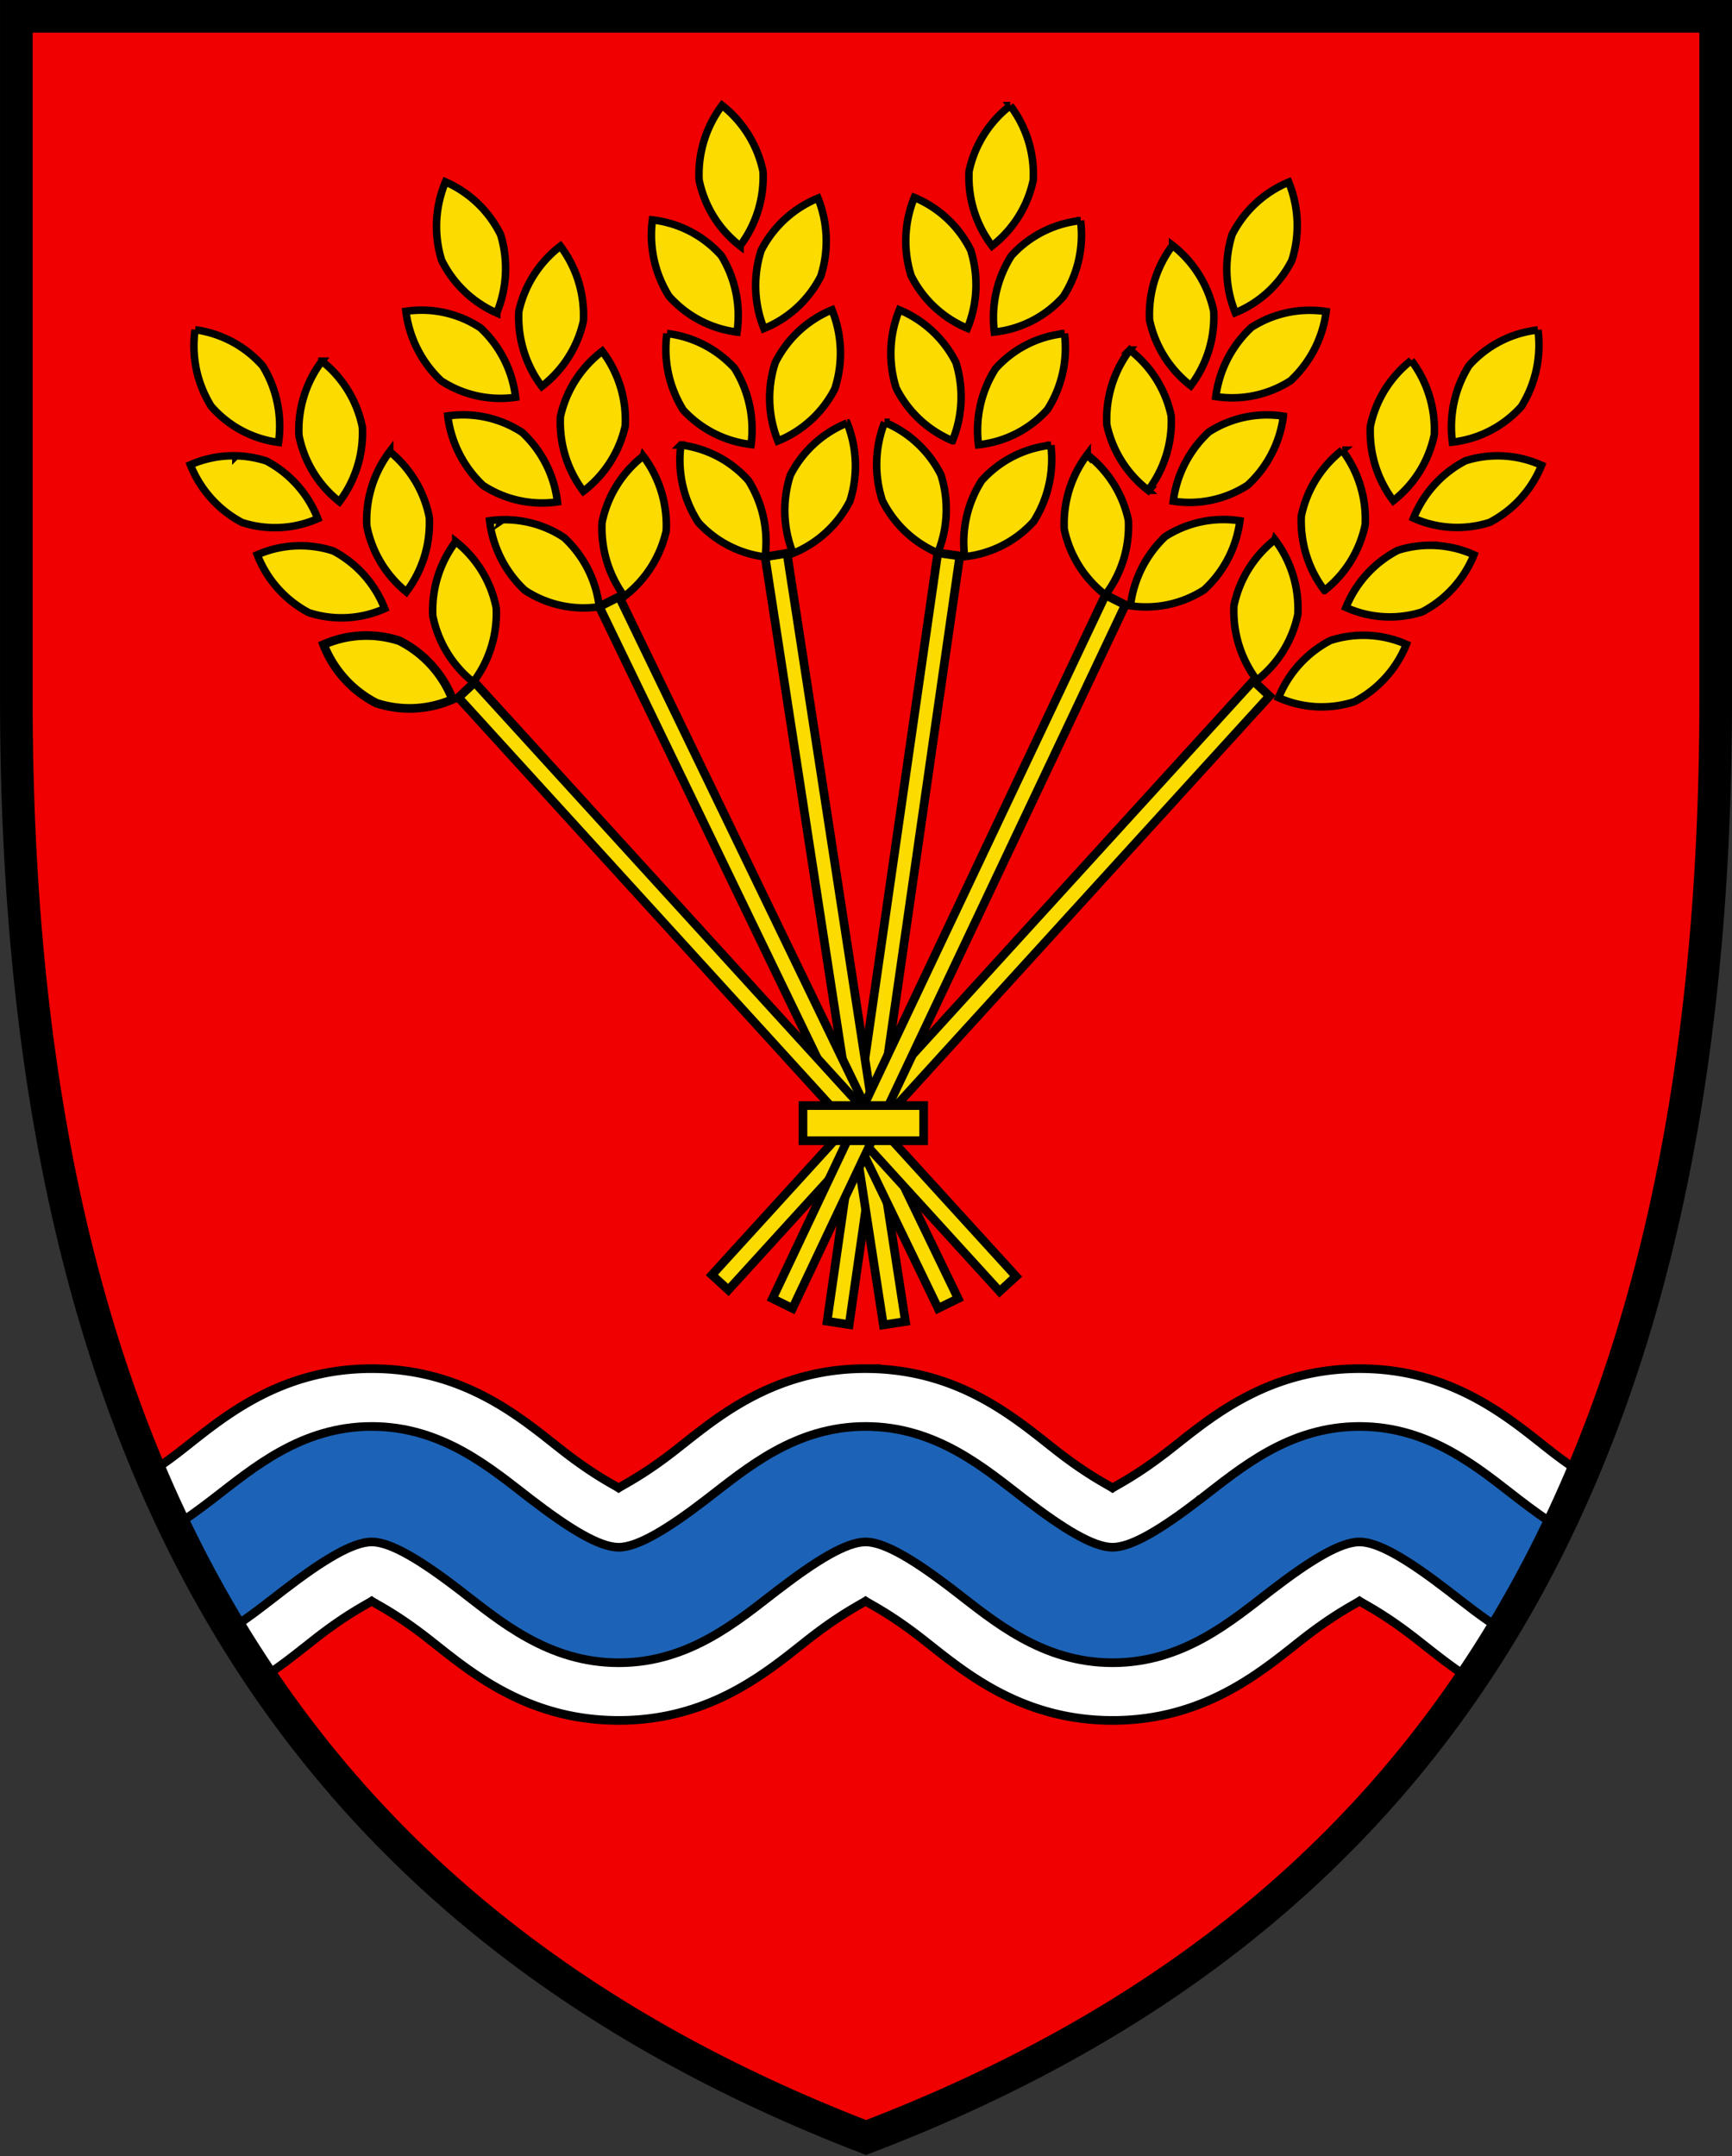
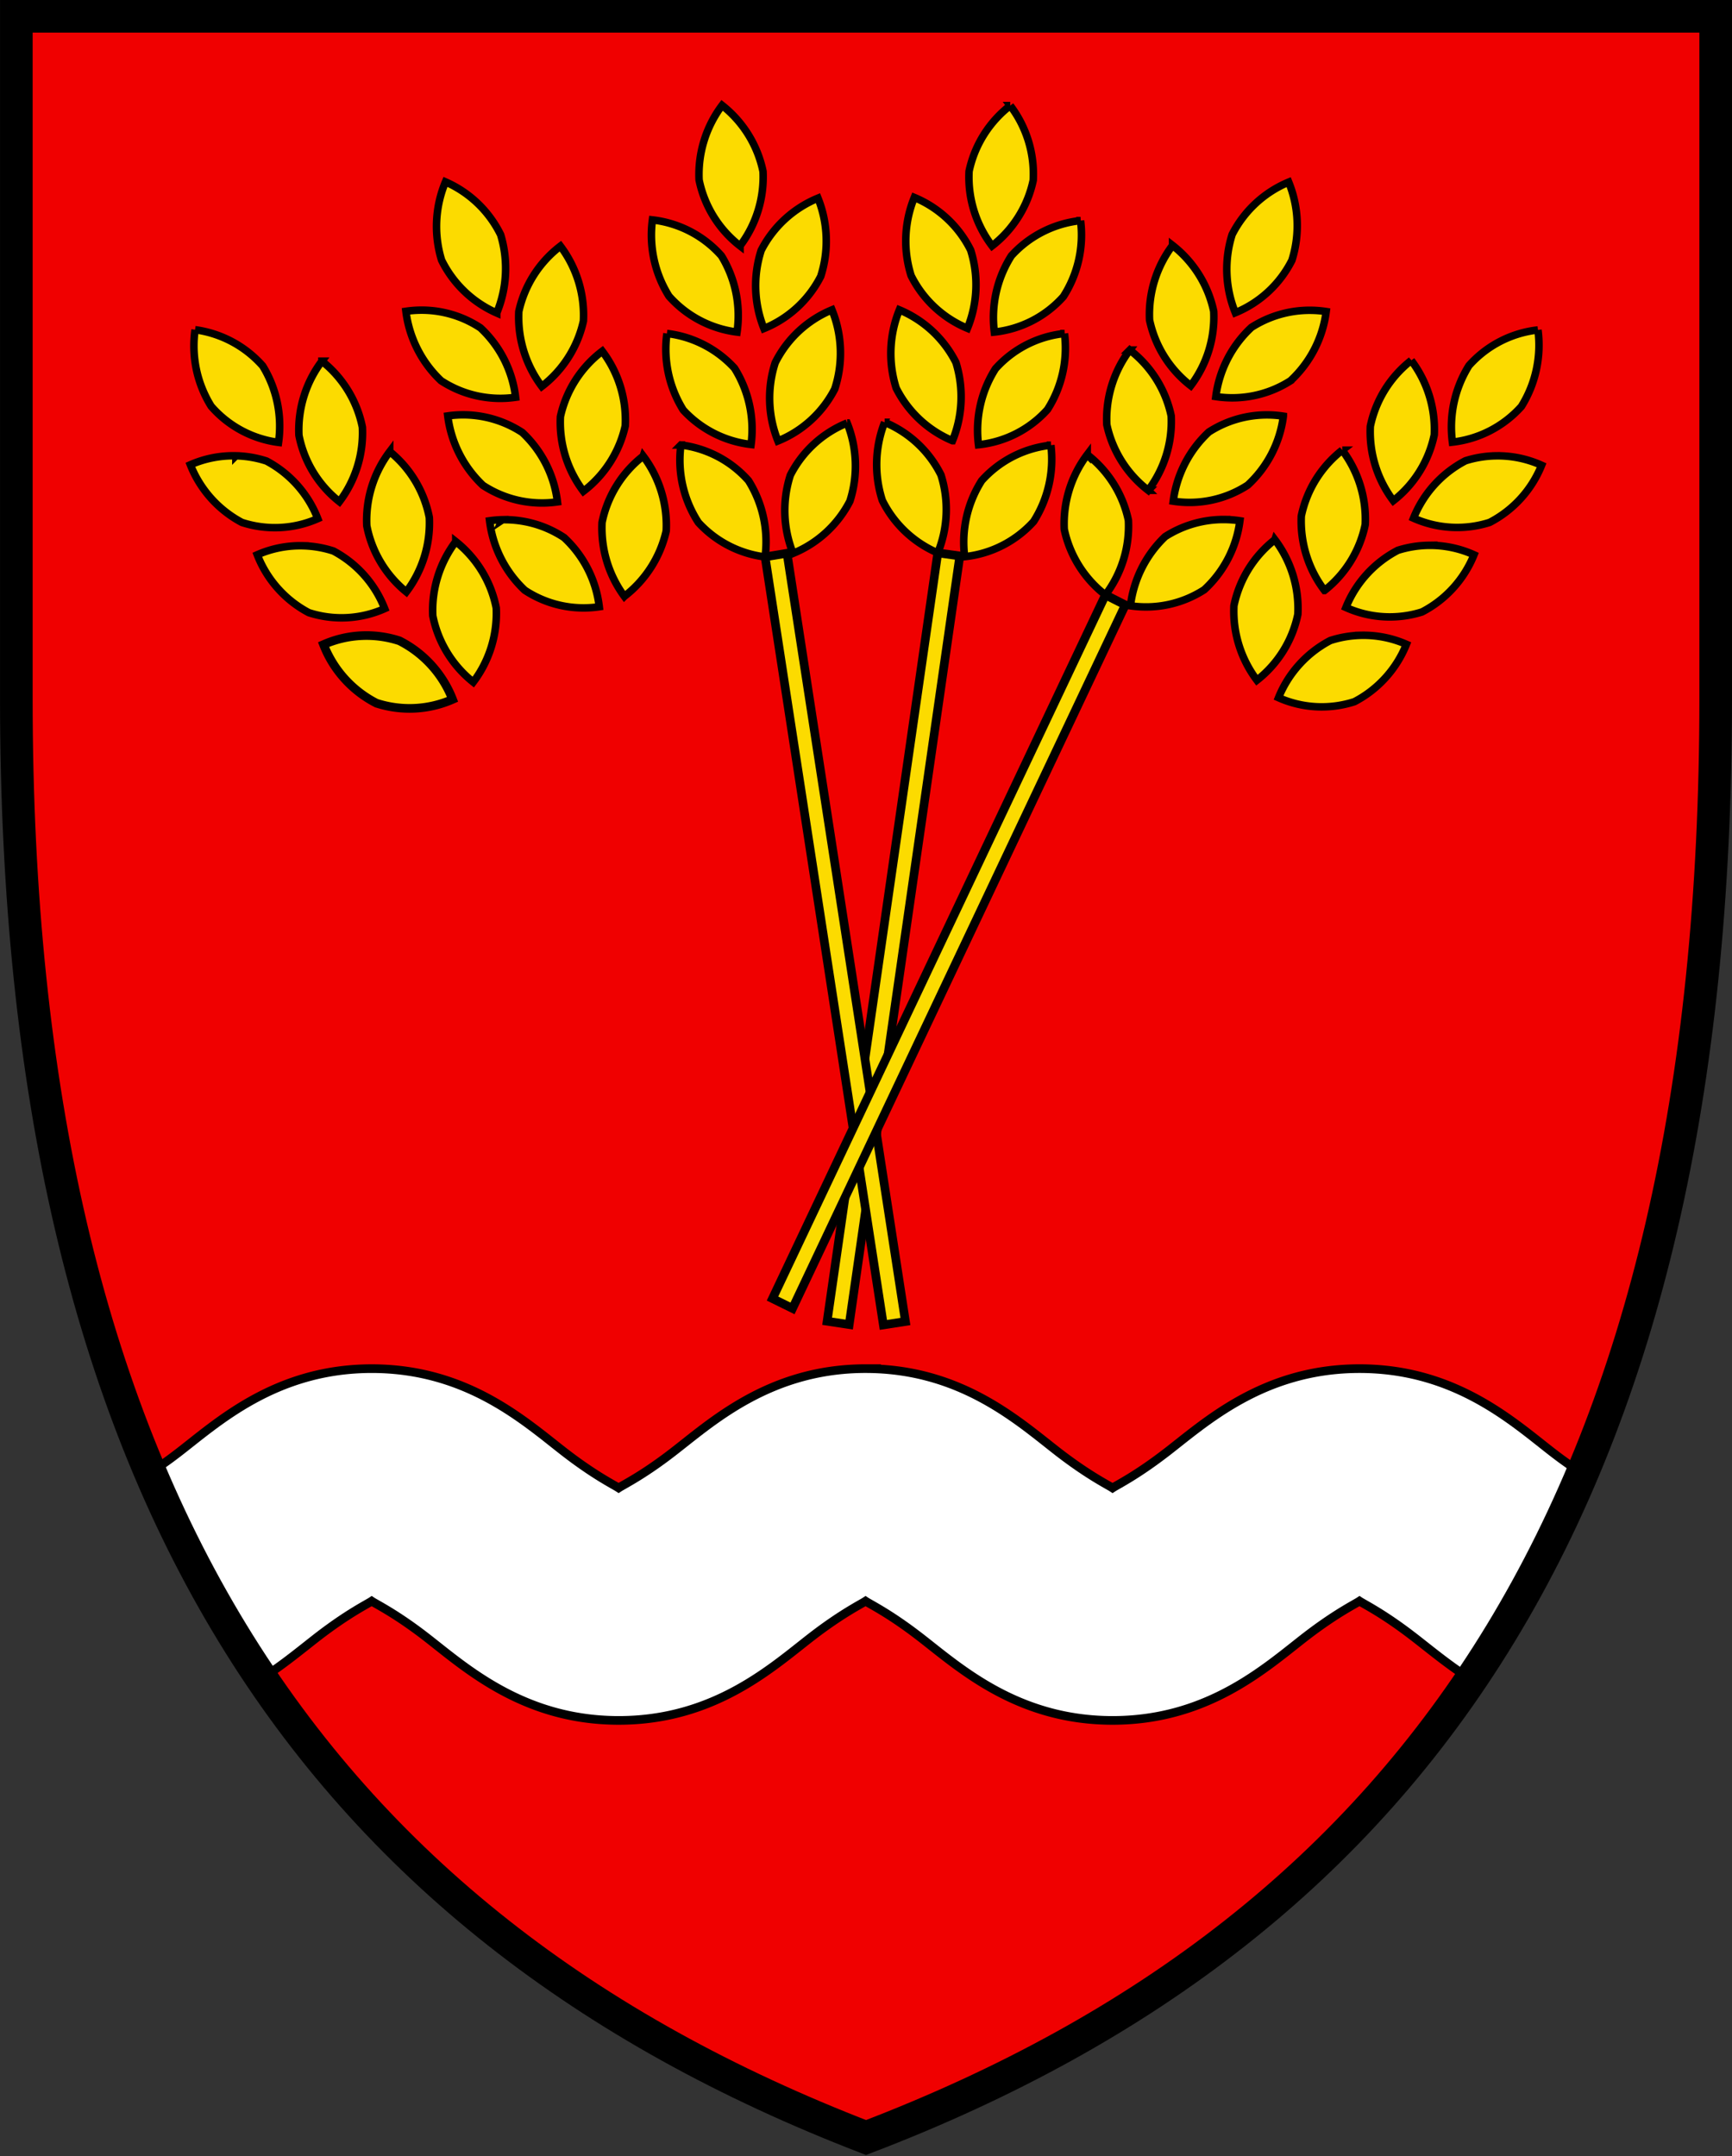
<svg xmlns="http://www.w3.org/2000/svg" width="600" height="747">
  <rect width="100%" height="100%" fill="#333333" stroke="none" />
  <path d="M594.35 242.1c0 272.77-100.46 424.31-294.35 498.4C107.12 666.134 5.65 514.85 5.65 242.1V5.66h588.69z" fill="#f00000" />
  <g stroke="#000">
    <g fill="#fcdb00">
      <path d="M250.149 36.496a39.827 39.827 0 0 0-7.965 25.854 38.659 38.659 0 0 0 14.178 22.828v-.004a39.573 39.573 0 0 0 7.969-25.77 39.32 39.32 0 0 0-14.182-22.908zm99.821.084a38.976 38.976 0 0 0-14.262 22.746 39.324 39.324 0 0 0 7.97 25.852 38.976 38.976 0 0 0 14.255-22.746 39.324 39.324 0 0 0-7.963-25.852zM154.321 63.006a39.838 39.838 0 0 0-1.357 27.082 38.508 38.508 0 0 0 19.117 18.331v-.004a40.324 40.324 0 0 0 1.357-27.081 38.508 38.508 0 0 0-19.117-18.328zm292.109.084a38.617 38.617 0 0 0-19.598 18.166 39.94 39.94 0 0 0 1.115 27.08 38.213 38.213 0 0 0 19.598-18.164 39.945 39.945 0 0 0-1.115-27.082zm-129.69 5.314a39.929 39.929 0 0 0-1.115 27.082 38.152 38.152 0 0 0 19.516 18.244 39.929 39.929 0 0 0 1.115-27.082 38.152 38.152 0 0 0-19.516-18.244zm-33.374.242a38.61 38.61 0 0 0-19.676 18.082 39.929 39.929 0 0 0 .955 27.082 38.205 38.205 0 0 0 19.678-18.082 39.929 39.929 0 0 0-.957-27.082zm-57.355 7.53a39.876 39.876 0 0 0 5.736 26.423 37.744 37.744 0 0 0 23.578 12.436 39.64 39.64 0 0 0-5.416-26.423 37.578 37.578 0 0 0-23.898-12.436zm148.32.248a37.714 37.714 0 0 0-23.976 12.19 39.868 39.868 0 0 0-5.896 26.426 37.408 37.408 0 0 0 23.898-12.27 39.445 39.445 0 0 0 5.972-26.346zm31.87 8.584a39.744 39.744 0 0 0-7.969 25.856 38.976 38.976 0 0 0 14.262 22.746 39.407 39.407 0 0 0 7.963-25.773 39.309 39.309 0 0 0-14.256-22.83zm-212.059.254a38.96 38.96 0 0 0-14.416 22.661 39.997 39.997 0 0 0 7.963 25.938 39.286 39.286 0 0 0 14.42-22.664 39.83 39.83 0 0 0-7.967-25.935zm94.072 22.083a38.303 38.303 0 0 0-19.674 18.332 39.846 39.846 0 0 0 .953 27.078 38.28 38.28 0 0 0 19.678-17.998 39.842 39.842 0 0 0-.957-27.412zm23.348 0a39.929 39.929 0 0 0-1.116 27.082 38.474 38.474 0 0 0 19.516 18.244h.004a40.265 40.265 0 0 0 1.194-27.08 38.545 38.545 0 0 0-19.598-18.246zm-166.46.108a36.954 36.954 0 0 0-4.486.388 39.793 39.793 0 0 0 12.189 24.055 37.419 37.419 0 0 0 25.807 5.725 39.13 39.13 0 0 0-12.186-24.053 36.954 36.954 0 0 0-21.324-6.115zm308.929.037a37.408 37.408 0 0 0-20.504 5.916 39.61 39.61 0 0 0-12.344 23.975 37.408 37.408 0 0 0 25.89-5.483v-.002a39.61 39.61 0 0 0 12.345-23.972 37.408 37.408 0 0 0-5.387-.434zm-386.458 6.734a39.634 39.634 0 0 0 5.578 26.512 37.29 37.29 0 0 0 23.34 12.518c1.307-9.23-.643-18.633-5.5-26.51a38.077 38.077 0 0 0-23.418-12.52zm465.207.076a37.57 37.57 0 0 0-23.9 12.352 40.129 40.129 0 0 0-5.736 26.512 37.729 37.729 0 0 0 23.898-12.355 40.129 40.129 0 0 0 5.738-26.508zm-301.748 1.225a39.8 39.8 0 0 0 5.654 26.508 37.714 37.714 0 0 0 23.502 11.943 39.876 39.876 0 0 0-5.738-26.424 37.72 37.72 0 0 0-23.418-12.027zm137.73.012a37.245 37.245 0 0 0-23.899 12.189 39.702 39.702 0 0 0-5.896 26.344 37.245 37.245 0 0 0 23.9-12.19 39.702 39.702 0 0 0 5.894-26.343zm22.626 5.715a39.827 39.827 0 0 0-7.969 25.853 38.969 38.969 0 0 0 14.338 22.744 39.407 39.407 0 0 0 7.967-25.768 38.972 38.972 0 0 0-14.336-22.83zm6.37 48.597a39.407 39.407 0 0 0-.003.002h.004a38.969 38.969 0 0 0-.002-.002zm-189.12-48.185a38.95 38.95 0 0 0-14.498 22.661 39.66 39.66 0 0 0 7.967 25.854 39.282 39.282 0 0 0 14.496-22.662 39.494 39.494 0 0 0-7.965-25.853zm280.249 3.193a38.99 38.99 0 0 0-14.178 22.83 39.744 39.744 0 0 0 7.965 25.77 38.99 38.99 0 0 0 14.182-22.826 39.744 39.744 0 0 0-7.97-25.773zm-377.368.246a39.657 39.657 0 0 0-7.963 25.688 38.68 38.68 0 0 0 14.018 22.992 39.573 39.573 0 0 0 7.964-25.775 39.007 39.007 0 0 0-14.02-22.904zm48.075 18.61a37.419 37.419 0 0 0-4.484.372 39.793 39.793 0 0 0 12.189 24.053 37.419 37.419 0 0 0 25.809 5.727 39.294 39.294 0 0 0-12.19-24.055 37.419 37.419 0 0 0-21.323-6.096zm279.619.019a37.177 37.177 0 0 0-20.439 5.916 39.61 39.61 0 0 0-12.344 23.974 36.95 36.95 0 0 0 25.807-5.562 39.279 39.279 0 0 0 12.35-23.889v-.004a37.177 37.177 0 0 0-5.373-.436zm-132.76 2.56a40.269 40.269 0 0 0-.792 27.082 38.247 38.247 0 0 0 19.197 18.164 39.762 39.762 0 0 0 1.115-27.002 38.152 38.152 0 0 0-19.52-18.244zm-12.99.246a38.205 38.205 0 0 0-19.677 18.078 39.929 39.929 0 0 0 .957 27.08 38.61 38.61 0 0 0 19.678-18.078 39.929 39.929 0 0 0-.957-27.08zm-57.583 7.615a39.61 39.61 0 0 0 6.05 26.836 37.57 37.57 0 0 0 23.103 11.943 39.876 39.876 0 0 0-5.733-26.428 37.43 37.43 0 0 0-23.42-12.352zm128.17.077a37.563 37.563 0 0 0-23.976 12.27 39.702 39.702 0 0 0-5.896 26.346 37.555 37.555 0 0 0 23.9-12.189 40.118 40.118 0 0 0 5.97-26.427zm100.929 1.718a38.99 38.99 0 0 0-14.182 22.83c-.397 9.298 2.457 18.441 8.047 25.77a38.999 38.999 0 0 0 14.098-22.83 39.744 39.744 0 0 0-7.963-25.77zm-329.959.489a39.494 39.494 0 0 0-7.962 25.688 39.033 39.033 0 0 0 13.7 22.91 39.573 39.573 0 0 0 7.963-25.773 39.029 39.029 0 0 0-13.7-22.825zm241.62 1.062a39.744 39.744 0 0 0-7.964 25.852 38.976 38.976 0 0 0 14.256 22.748 39.498 39.498 0 0 0 7.97-25.854 38.976 38.976 0 0 0-14.263-22.746zm-294.93.399a37.064 37.064 0 0 0-15.761 3.115 38.738 38.738 0 0 0 17.844 19.965 36.833 36.833 0 0 0 26.289-1.307 38.417 38.417 0 0 0-17.766-19.965 37.064 37.064 0 0 0-10.605-1.808zm436.589.01a36.992 36.992 0 0 0-10.627 1.714 38.629 38.629 0 0 0-18.002 19.881 37.068 37.068 0 0 0 26.367 1.475 38.545 38.545 0 0 0 18.002-19.797 36.992 36.992 0 0 0-15.74-3.273zm-295.479.085a38.99 38.99 0 0 0-14.26 22.992 40.008 40.008 0 0 0 7.725 25.607l.004-.004a39.61 39.61 0 0 0 14.496-22.658 39.83 39.83 0 0 0-7.965-25.938zm201.32 21.982a37.408 37.408 0 0 0-20.505 5.916 39.634 39.634 0 0 0-12.025 23.971 37.185 37.185 0 0 0 25.568-5.564 39.279 39.279 0 0 0 12.35-23.887 37.408 37.408 0 0 0-5.389-.436zm-250.05.069a37.192 37.192 0 0 0-4.49.367 39.626 39.626 0 0 0 12.188 24.055 36.954 36.954 0 0 0 25.81 5.724 38.96 38.96 0 0 0-12.188-23.97 37.192 37.192 0 0 0-21.318-6.176zm267.549 6.918a38.999 38.999 0 0 0-14.182 22.904 39.744 39.744 0 0 0 7.969 25.776 38.99 38.99 0 0 0 14.18-22.83 39.577 39.577 0 0 0-7.967-25.851zm-283.749.648a39.494 39.494 0 0 0-7.966 25.691 39.01 39.01 0 0 0 14.02 22.992 39.494 39.494 0 0 0 7.965-25.691 39.01 39.01 0 0 0-14.02-22.992zm336.989 1.31a36.913 36.913 0 0 0-10.627 1.721 38.545 38.545 0 0 0-18.002 19.8 36.992 36.992 0 0 0 26.363 1.552 38.545 38.545 0 0 0 18.004-19.797 36.913 36.913 0 0 0-15.738-3.275zm-389.988.145a36.988 36.988 0 0 0-15.762 3.123 38.337 38.337 0 0 0 17.844 20.043 36.678 36.678 0 0 0 26.286-1.39 38.417 38.417 0 0 0-17.763-19.965 36.988 36.988 0 0 0-10.605-1.81zm366.548 31.02a37.064 37.064 0 0 0-10.605 1.809 38.715 38.715 0 0 0-17.924 19.797 36.758 36.758 0 0 0 26.289 1.392A38.629 38.629 0 0 0 487.2 223.2a37.064 37.064 0 0 0-15.762-3.115z" stroke-width="2.6" />
      <path d="m130.41 243.59a37.068 37.068 0 0 0 26.367-1.312 38.311 38.311 0 0 0-18.4-20.289 36.833 36.833 0 0 0-26.288 1.308 38.398 38.398 0 0 0 18.32 20.293z" stroke-width="3" />
      <g stroke-width="3">
        <path d="m332.5 192.59-7.632-1.066-38.333 266.18 7.642 1.156z" />
        <path d="m272.64 191.65-7.597 1.266 40.976 266.06 7.639-1.179z" />
-         <path d="m214.48 206.7-6.872 3.478 117.38 243.07 6.936-3.409z" />
-         <path d="m164.43 236.37-5.624 5.265 187.47 205.74 5.703-5.216z" />
-         <path d="m434.16 235.86 5.624 5.265-187.46 205.74-5.708-5.216z" />
        <path d="m382.95 206.09 6.875 3.481-115.28 243.69-6.936-3.413z" />
-         <path d="m278.17 382.99h41.789v12.182h-41.789z" />
      </g>
    </g>
    <path d="M299.87 474.12c-33.488 0-53.551 18.774-67.139 29.213l-.015.008-.008.008c-10.13 7.794-16.718 10.98-18.403 12.103-1.693-1.119-8.206-4.294-18.354-12.103-13.63-10.489-33.673-29.225-67.17-29.225-33.491 0-53.554 18.774-67.142 29.21l-.008.008-.015.008a142.303 142.303 0 0 1-9.63 6.819c10.956 25.78 23.822 49.529 38.575 71.36 7.926-5.094 14.408-10.582 19.843-14.77 10.167-7.806 16.668-10.98 18.358-12.095 1.686 1.118 8.278 4.308 18.4 12.095 13.6 10.466 33.67 29.228 67.165 29.228 33.481 0 53.505-18.721 67.14-29.21l.022-.02c10.167-7.804 16.668-10.98 18.358-12.094 1.686 1.118 8.266 4.305 18.396 12.095l.015.011.015.008c13.588 10.436 33.651 29.21 67.14 29.21s53.565-18.762 67.164-29.228c10.194-7.824 16.714-10.999 18.384-12.106 1.679 1.111 8.206 4.286 18.37 12.106l.014.008.016.011c5.5 4.222 12.084 9.801 20.16 14.96 14.734-21.839 27.57-45.602 38.486-71.402a145.74 145.74 0 0 1-9.91-7c-13.6-10.47-33.663-29.213-67.14-29.213-33.488 0-53.555 18.774-67.143 29.213l-.03.015c-10.167 7.824-16.695 11-18.369 12.11-1.678-1.11-8.202-4.286-18.407-12.125-13.63-10.492-33.658-29.213-67.143-29.213z" fill="#fff" stroke-width="3" />
-     <path d="M128.78 494.15c-24.53 0-41.346 14.612-54.949 25.059l-.008.011-.007.008c-4.895 3.765-9.366 6.974-13.41 9.563 5.945 12.397 12.36 24.3 19.258 35.707 6.917-4.37 13.01-9.31 18.555-13.573 13.626-10.47 23.956-16.771 30.566-16.771 6.546 0 16.994 6.32 30.578 16.77 13.599 10.463 30.434 25.079 54.968 25.079 24.51 0 41.35-14.605 54.964-25.078l-.008.015c13.64-10.477 23.97-16.786 30.585-16.786 6.546 0 16.997 6.32 30.578 16.771l.008.008v.008C344.065 561.392 360.885 576 385.415 576c24.534 0 41.373-14.609 54.968-25.071 13.63-10.47 23.97-16.774 30.578-16.774 6.614 0 16.97 6.312 30.57 16.774l.008.008.008.004c5.628 4.324 11.819 9.347 18.86 13.766 6.887-11.415 13.283-23.321 19.213-35.726-4.109-2.623-8.678-5.904-13.705-9.767-13.596-10.462-30.427-25.059-54.953-25.059-24.53 0-41.354 14.61-54.957 25.06l-.012.007v.008c-13.599 10.462-23.963 16.771-30.578 16.771-6.614 0-16.952-6.312-30.589-16.782-13.614-10.477-30.449-25.067-54.953-25.067-24.53 0-41.354 14.612-54.957 25.063v.008l-.01.008c-13.58 10.451-24.029 16.771-30.579 16.771-6.614 0-16.975-6.304-30.578-16.77-13.614-10.475-30.449-25.079-54.964-25.079z" fill="#1c63b7" stroke-width="3" />
    <path d="M594.35 242.09c0 272.77-100.46 424.31-294.34 498.39C107.13 666.114 5.66 514.83 5.66 242.09V5.65h588.69z" fill="none" stroke-width="11.3" />
  </g>
</svg>